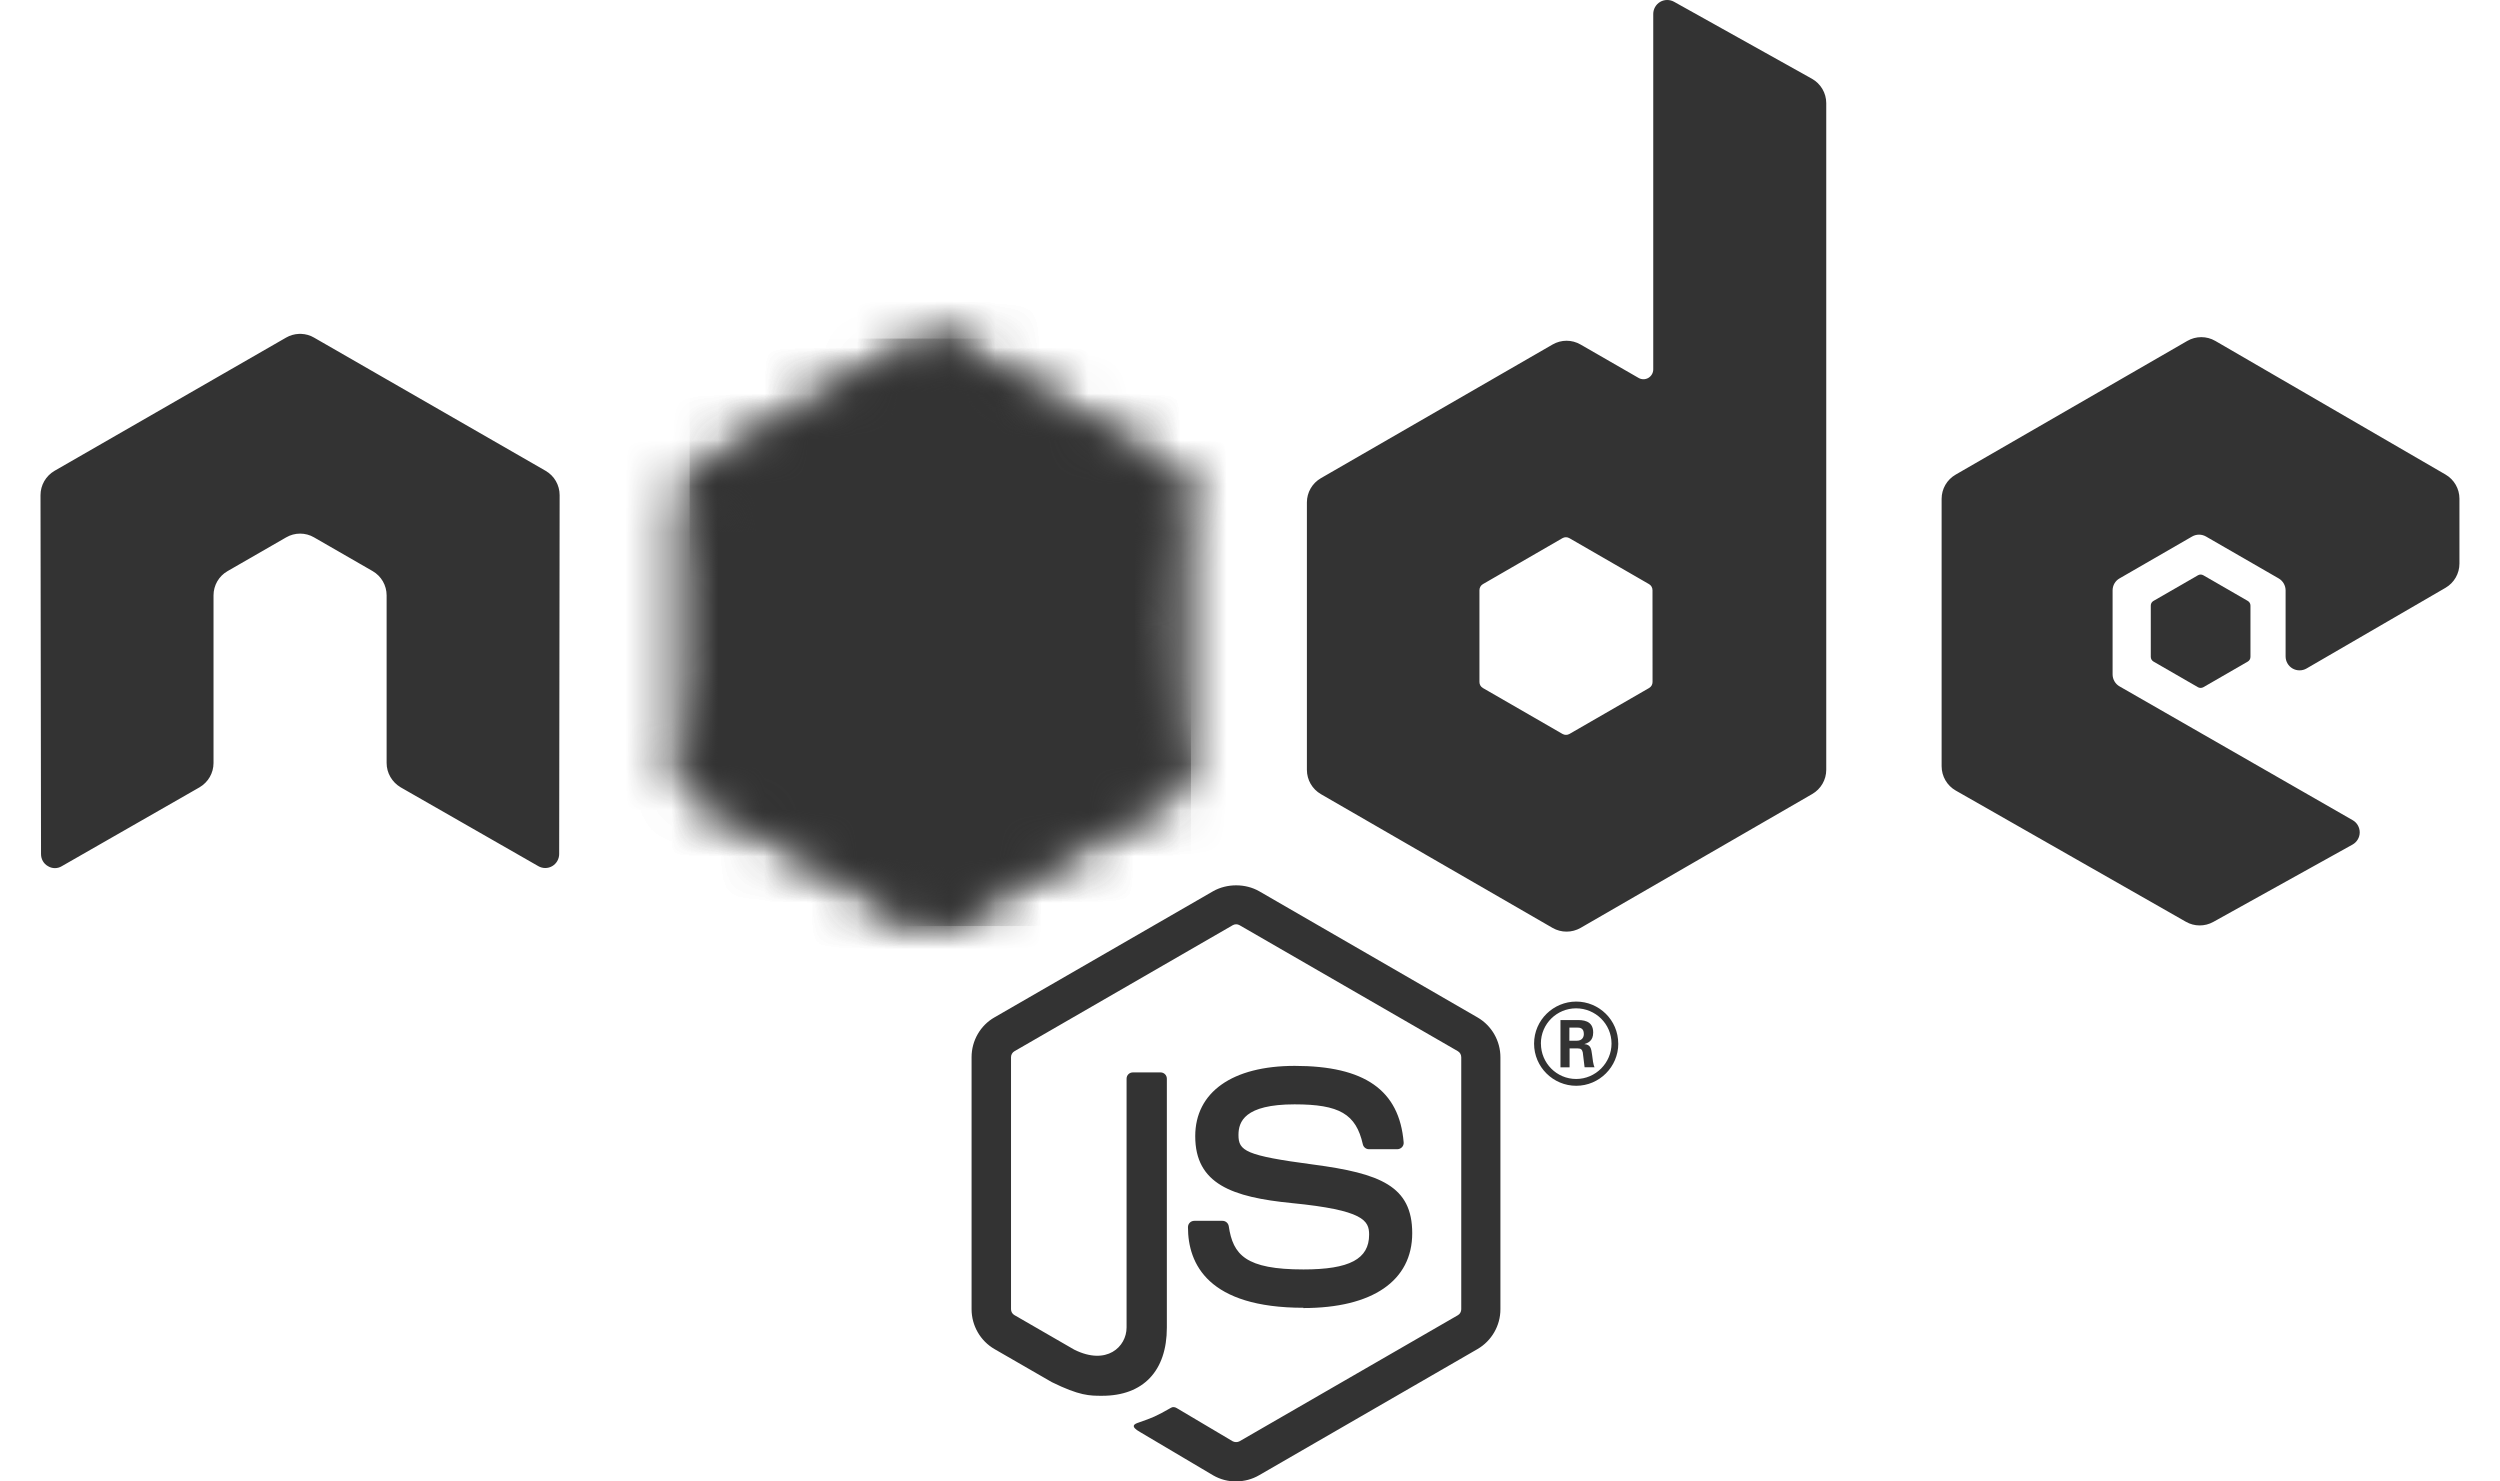
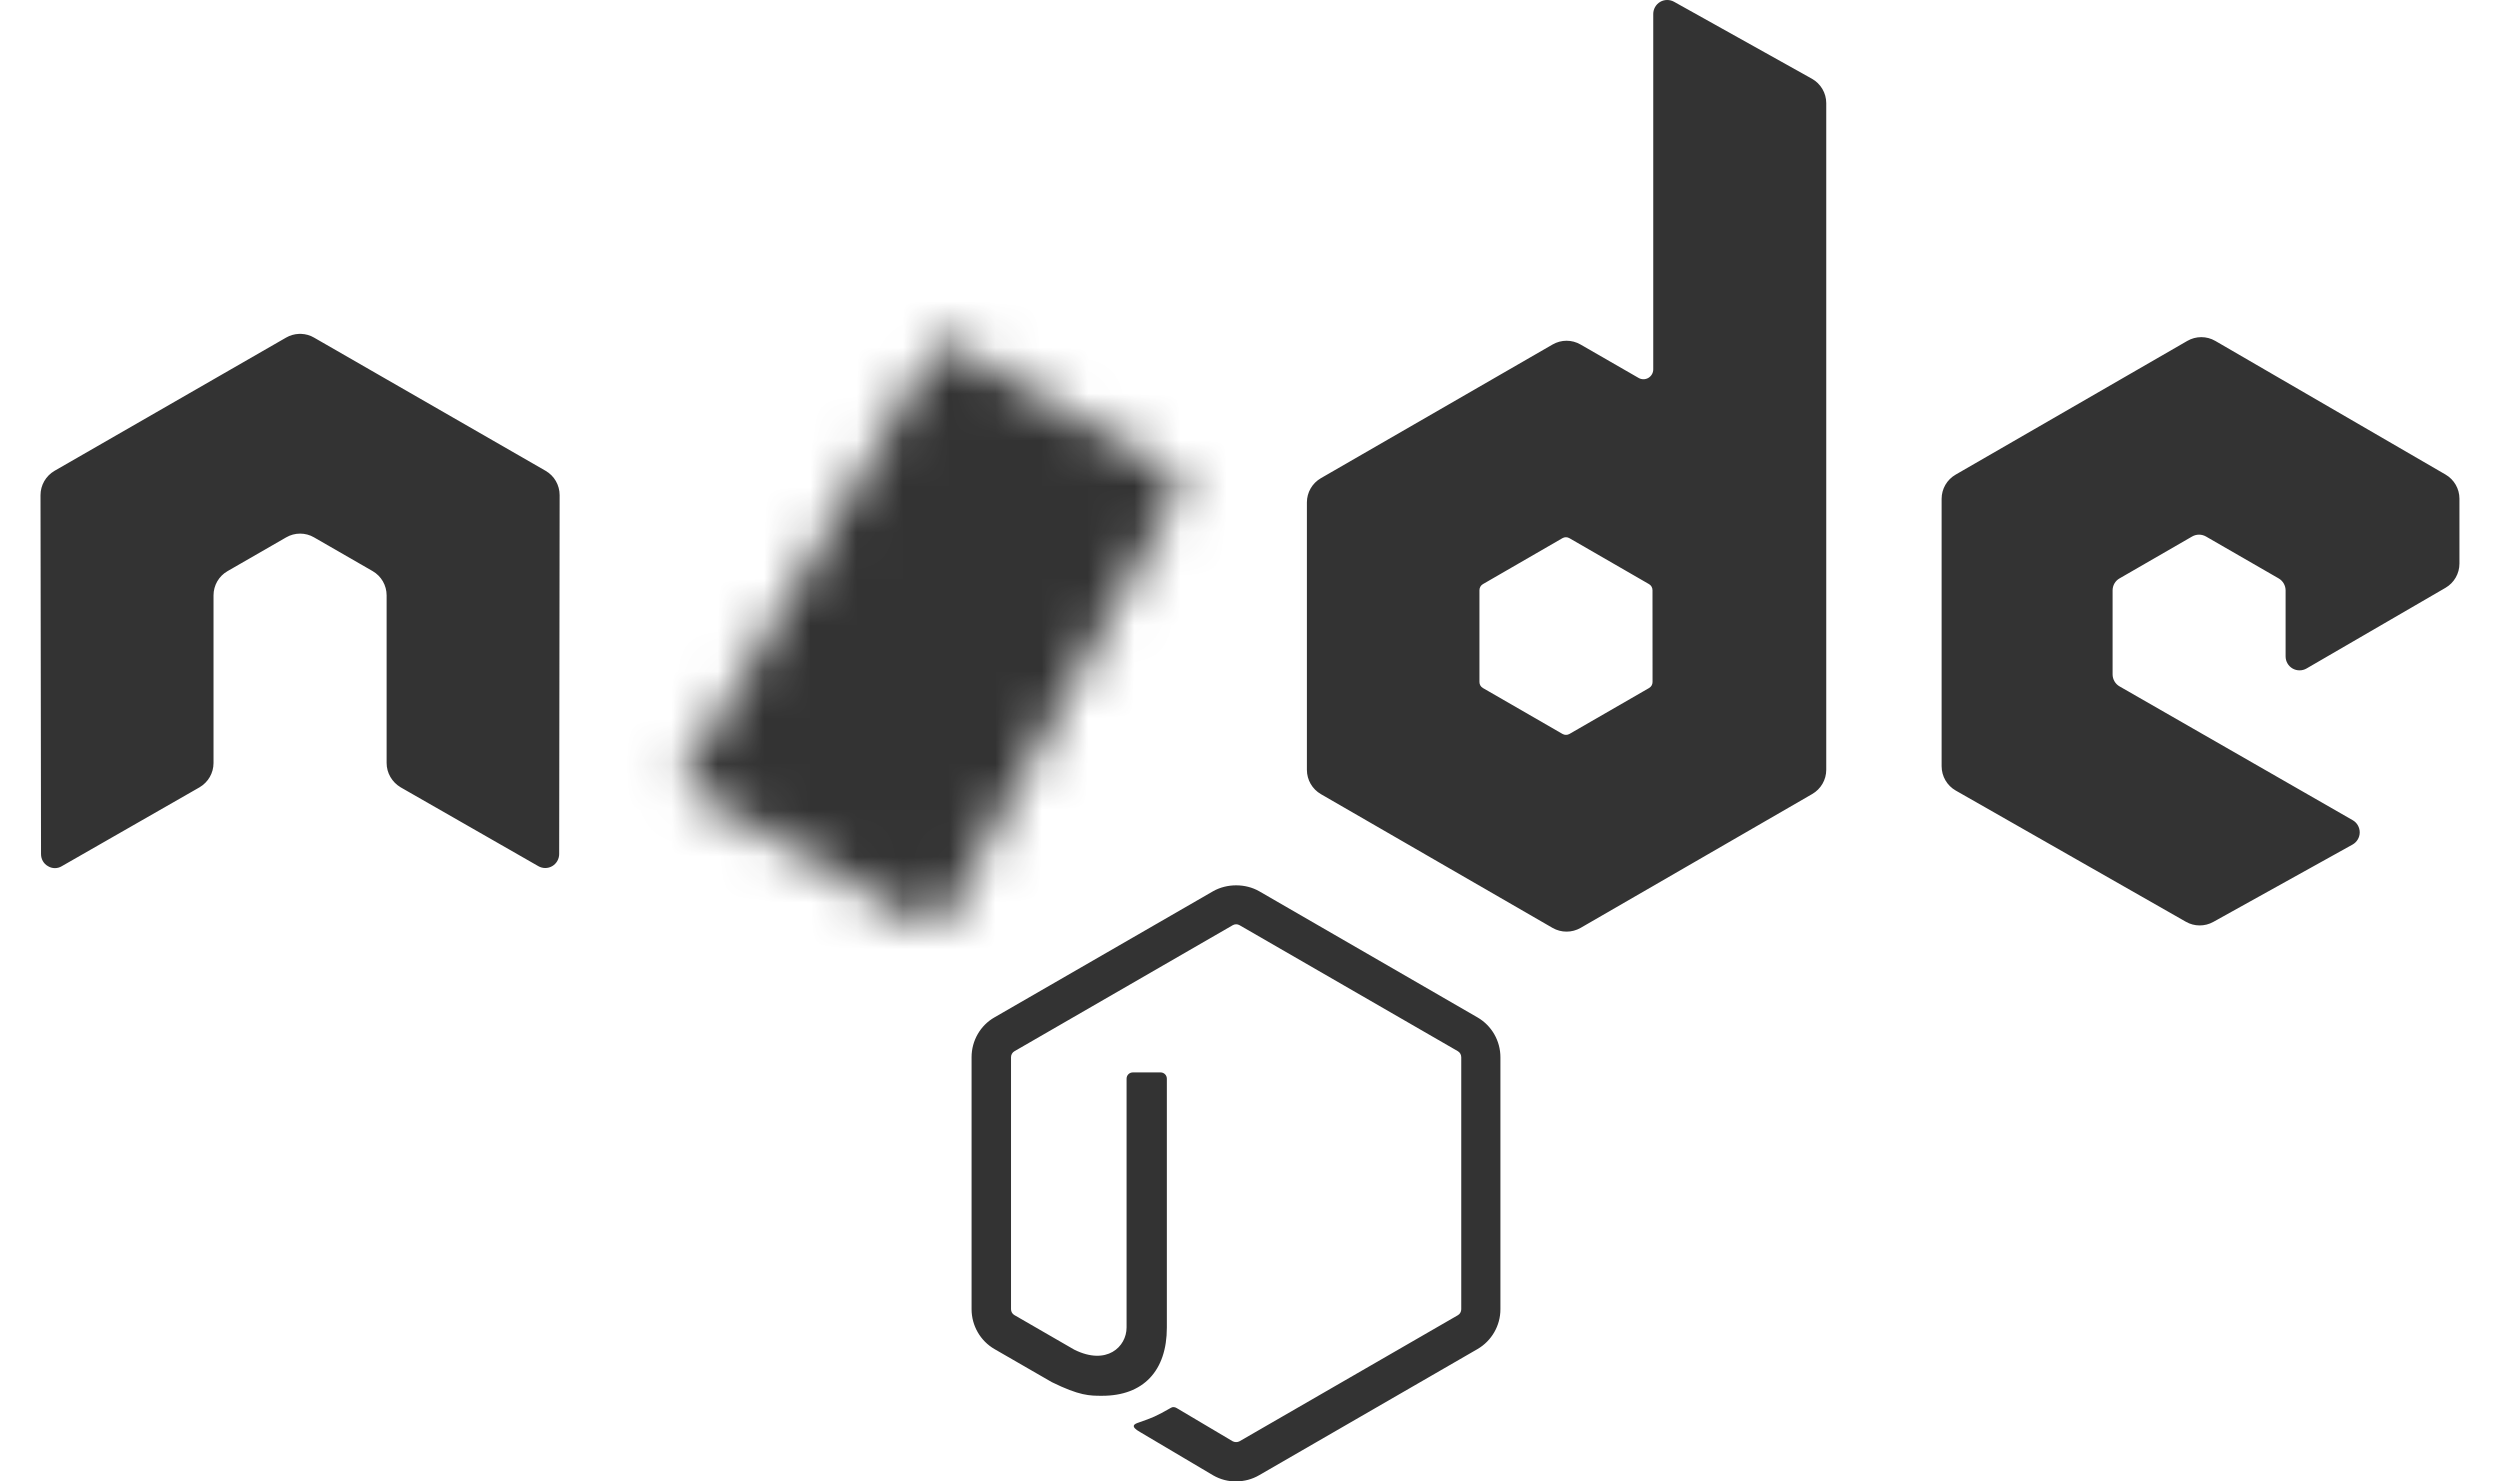
<svg xmlns="http://www.w3.org/2000/svg" width="54" height="32" viewBox="0 0 54 32" fill="none">
  <g id="Node.js_logo 1" clip-path="url(#clip0_533_2115)">
    <path id="Vector" d="M26.7 32C26.527 32 26.356 31.955 26.205 31.868L24.63 30.935C24.395 30.804 24.509 30.757 24.587 30.73C24.901 30.62 24.964 30.596 25.299 30.405C25.334 30.385 25.38 30.392 25.416 30.414L26.627 31.132C26.67 31.155 26.732 31.155 26.773 31.132L31.491 28.408C31.535 28.383 31.563 28.332 31.563 28.281V22.836C31.563 22.781 31.535 22.733 31.49 22.706L26.774 19.984C26.73 19.958 26.672 19.958 26.628 19.984L21.913 22.706C21.867 22.732 21.838 22.782 21.838 22.834V28.279C21.838 28.331 21.866 28.381 21.911 28.406L23.203 29.152C23.905 29.503 24.334 29.09 24.334 28.674V23.3C24.334 23.223 24.394 23.164 24.471 23.164H25.068C25.143 23.164 25.204 23.223 25.204 23.3V28.676C25.204 29.612 24.694 30.149 23.807 30.149C23.534 30.149 23.319 30.149 22.719 29.854L21.481 29.14C21.175 28.963 20.986 28.633 20.986 28.279V22.834C20.986 22.48 21.175 22.149 21.481 21.975L26.204 19.25C26.503 19.081 26.9 19.081 27.197 19.25L31.914 21.976C32.219 22.152 32.409 22.481 32.409 22.836V28.281C32.409 28.634 32.219 28.963 31.914 29.14L27.197 31.865C27.046 31.953 26.874 31.998 26.699 31.998" fill="#333333" />
-     <path id="Vector_2" d="M28.158 28.248C26.093 28.248 25.66 27.301 25.66 26.506C25.66 26.43 25.721 26.37 25.797 26.37H26.406C26.474 26.37 26.53 26.419 26.541 26.485C26.633 27.107 26.907 27.42 28.155 27.42C29.15 27.42 29.573 27.195 29.573 26.668C29.573 26.364 29.452 26.139 27.907 25.987C26.615 25.86 25.817 25.575 25.817 24.542C25.817 23.59 26.62 23.023 27.965 23.023C29.476 23.023 30.225 23.547 30.319 24.674C30.323 24.713 30.309 24.751 30.283 24.779C30.257 24.806 30.22 24.823 30.182 24.823H29.569C29.506 24.823 29.45 24.778 29.437 24.716C29.289 24.063 28.933 23.854 27.963 23.854C26.878 23.854 26.751 24.232 26.751 24.516C26.751 24.859 26.9 24.96 28.365 25.154C29.815 25.346 30.504 25.618 30.504 26.637C30.504 27.665 29.646 28.254 28.151 28.254M33.898 22.48H34.056C34.186 22.48 34.211 22.389 34.211 22.335C34.211 22.196 34.115 22.196 34.062 22.196H33.899L33.898 22.48ZM33.706 22.033H34.056C34.177 22.033 34.413 22.033 34.413 22.302C34.413 22.49 34.293 22.529 34.221 22.553C34.361 22.562 34.371 22.654 34.389 22.784C34.399 22.866 34.414 23.006 34.443 23.053H34.227C34.221 23.006 34.188 22.746 34.188 22.732C34.173 22.674 34.153 22.646 34.081 22.646H33.903V23.055H33.706V22.033ZM33.284 22.541C33.284 22.964 33.625 23.306 34.045 23.306C34.467 23.306 34.809 22.957 34.809 22.541C34.809 22.117 34.463 21.78 34.043 21.78C33.63 21.78 33.283 22.112 33.283 22.54M34.955 22.543C34.955 23.044 34.545 23.453 34.046 23.453C33.55 23.453 33.136 23.049 33.136 22.543C33.136 22.028 33.559 21.634 34.046 21.634C34.536 21.634 34.954 22.029 34.954 22.543" fill="#333333" />
    <path id="Vector_3" fill-rule="evenodd" clip-rule="evenodd" d="M12.088 10.695C12.088 10.478 11.973 10.278 11.786 10.17L6.783 7.292C6.699 7.242 6.604 7.216 6.508 7.212H6.457C6.361 7.216 6.266 7.242 6.18 7.292L1.178 10.17C0.991 10.279 0.875 10.478 0.875 10.696L0.886 18.448C0.886 18.556 0.941 18.656 1.036 18.709C1.128 18.766 1.244 18.766 1.336 18.709L4.31 17.006C4.498 16.895 4.612 16.697 4.612 16.482V12.86C4.612 12.644 4.727 12.444 4.914 12.337L6.18 11.608C6.274 11.553 6.378 11.526 6.483 11.526C6.586 11.526 6.692 11.553 6.783 11.607L8.049 12.336C8.236 12.444 8.351 12.643 8.351 12.86V16.481C8.351 16.696 8.467 16.895 8.654 17.006L11.626 18.708C11.72 18.763 11.836 18.763 11.929 18.708C12.02 18.655 12.078 18.554 12.078 18.447L12.088 10.695ZM35.695 14.732C35.695 14.786 35.666 14.836 35.619 14.862L33.901 15.853C33.854 15.88 33.797 15.88 33.75 15.853L32.032 14.862C31.984 14.835 31.956 14.786 31.956 14.732V12.748C31.956 12.694 31.984 12.644 32.031 12.617L33.748 11.625C33.795 11.597 33.853 11.597 33.9 11.625L35.619 12.617C35.666 12.644 35.694 12.694 35.694 12.748L35.695 14.732ZM36.159 0.038C36.065 -0.014 35.951 -0.013 35.859 0.041C35.767 0.096 35.71 0.195 35.71 0.302V7.98C35.71 8.055 35.669 8.125 35.604 8.163C35.539 8.201 35.458 8.201 35.393 8.163L34.139 7.441C33.953 7.333 33.723 7.333 33.536 7.441L28.531 10.329C28.344 10.437 28.229 10.636 28.229 10.851V16.629C28.229 16.846 28.344 17.044 28.531 17.153L33.536 20.043C33.722 20.15 33.953 20.15 34.14 20.043L39.144 17.151C39.331 17.043 39.447 16.844 39.447 16.628V2.228C39.447 2.009 39.328 1.807 39.136 1.7L36.159 0.038ZM52.824 12.696C53.01 12.588 53.124 12.388 53.124 12.173V10.773C53.124 10.557 53.01 10.359 52.823 10.25L47.851 7.364C47.663 7.255 47.433 7.255 47.245 7.364L42.242 10.252C42.054 10.36 41.939 10.559 41.939 10.775V16.55C41.939 16.768 42.056 16.969 42.244 17.076L47.215 19.91C47.398 20.015 47.623 20.016 47.808 19.913L50.816 18.242C50.91 18.189 50.97 18.088 50.97 17.98C50.97 17.871 50.912 17.769 50.818 17.716L45.784 14.827C45.69 14.774 45.632 14.674 45.632 14.566V12.754C45.632 12.646 45.688 12.546 45.783 12.493L47.349 11.589C47.442 11.535 47.557 11.535 47.65 11.589L49.218 12.493C49.311 12.546 49.369 12.646 49.369 12.754V14.178C49.369 14.286 49.426 14.386 49.52 14.44C49.613 14.493 49.729 14.493 49.822 14.439L52.824 12.696Z" fill="#333333" />
-     <path id="Vector_4" fill-rule="evenodd" clip-rule="evenodd" d="M47.476 12.426C47.511 12.405 47.556 12.405 47.592 12.426L48.552 12.98C48.588 13.001 48.61 13.039 48.61 13.08V14.189C48.61 14.231 48.588 14.269 48.552 14.29L47.592 14.844C47.556 14.864 47.511 14.864 47.476 14.844L46.516 14.29C46.48 14.269 46.457 14.231 46.457 14.189V13.08C46.457 13.039 46.478 13.001 46.515 12.98L47.476 12.426Z" fill="#333333" />
    <g id="Clip path group">
      <mask id="mask0_533_2115" style="mask-type:luminance" maskUnits="userSpaceOnUse" x="14" y="7" width="12" height="14">
        <g id="a">
-           <path id="Vector_5" d="M19.859 7.393L14.883 10.265C14.696 10.372 14.582 10.571 14.582 10.785V16.534C14.582 16.748 14.696 16.947 14.883 17.054L19.859 19.928C20.045 20.035 20.275 20.035 20.46 19.928L25.436 17.054C25.621 16.947 25.736 16.748 25.736 16.534V10.785C25.736 10.571 25.621 10.372 25.435 10.265L20.46 7.393C20.367 7.339 20.263 7.312 20.159 7.312C20.055 7.312 19.951 7.339 19.858 7.393" fill="white" />
-         </g>
+           </g>
      </mask>
      <g mask="url(#mask0_533_2115)">
        <g id="Group">
-           <path id="Vector_6" d="M30.764 9.777L16.742 2.904L9.553 17.571L23.574 24.444L30.764 9.777Z" fill="#333333" />
-         </g>
+           </g>
      </g>
    </g>
    <g id="Clip path group_2">
      <mask id="mask1_533_2115" style="mask-type:luminance" maskUnits="userSpaceOnUse" x="14" y="7" width="12" height="14">
        <g id="c">
          <path id="Vector_7" d="M14.705 16.898C14.753 16.96 14.812 17.014 14.882 17.054L19.151 19.519L19.862 19.928C19.968 19.989 20.089 20.015 20.208 20.006C20.248 20.003 20.288 19.996 20.326 19.985L25.575 10.375C25.535 10.332 25.488 10.295 25.435 10.264L22.177 8.383L20.454 7.392C20.405 7.363 20.352 7.343 20.298 7.329L14.705 16.898Z" fill="white" />
        </g>
      </mask>
      <g mask="url(#mask1_533_2115)">
        <g id="Group_2">
          <path id="Vector_8" d="M8.643 11.81L18.543 25.21L31.637 15.536L21.736 2.136L8.643 11.81Z" fill="#333333" />
        </g>
      </g>
    </g>
    <g id="Clip path group_3">
      <mask id="mask2_533_2115" style="mask-type:luminance" maskUnits="userSpaceOnUse" x="14" y="7" width="12" height="14">
        <g id="e">
          <path id="Vector_9" d="M20.099 7.316C20.015 7.324 19.934 7.35 19.858 7.393L14.896 10.257L20.247 20.002C20.321 19.991 20.395 19.967 20.461 19.928L25.437 17.054C25.59 16.965 25.695 16.814 25.727 16.643L20.273 7.326C20.233 7.318 20.193 7.313 20.151 7.313C20.135 7.313 20.118 7.314 20.102 7.316" fill="white" />
        </g>
      </mask>
      <g mask="url(#mask2_533_2115)">
        <g id="Group_3">
-           <path id="Vector_10" d="M14.896 7.313V20.002H25.725V7.313H14.896Z" fill="#333333" />
-         </g>
+           </g>
      </g>
    </g>
  </g>
  <defs>
    <clipPath id="clip0_533_2115">
      <rect width="52.249" height="32" fill="white" transform="translate(0.875)" />
    </clipPath>
  </defs>
</svg>